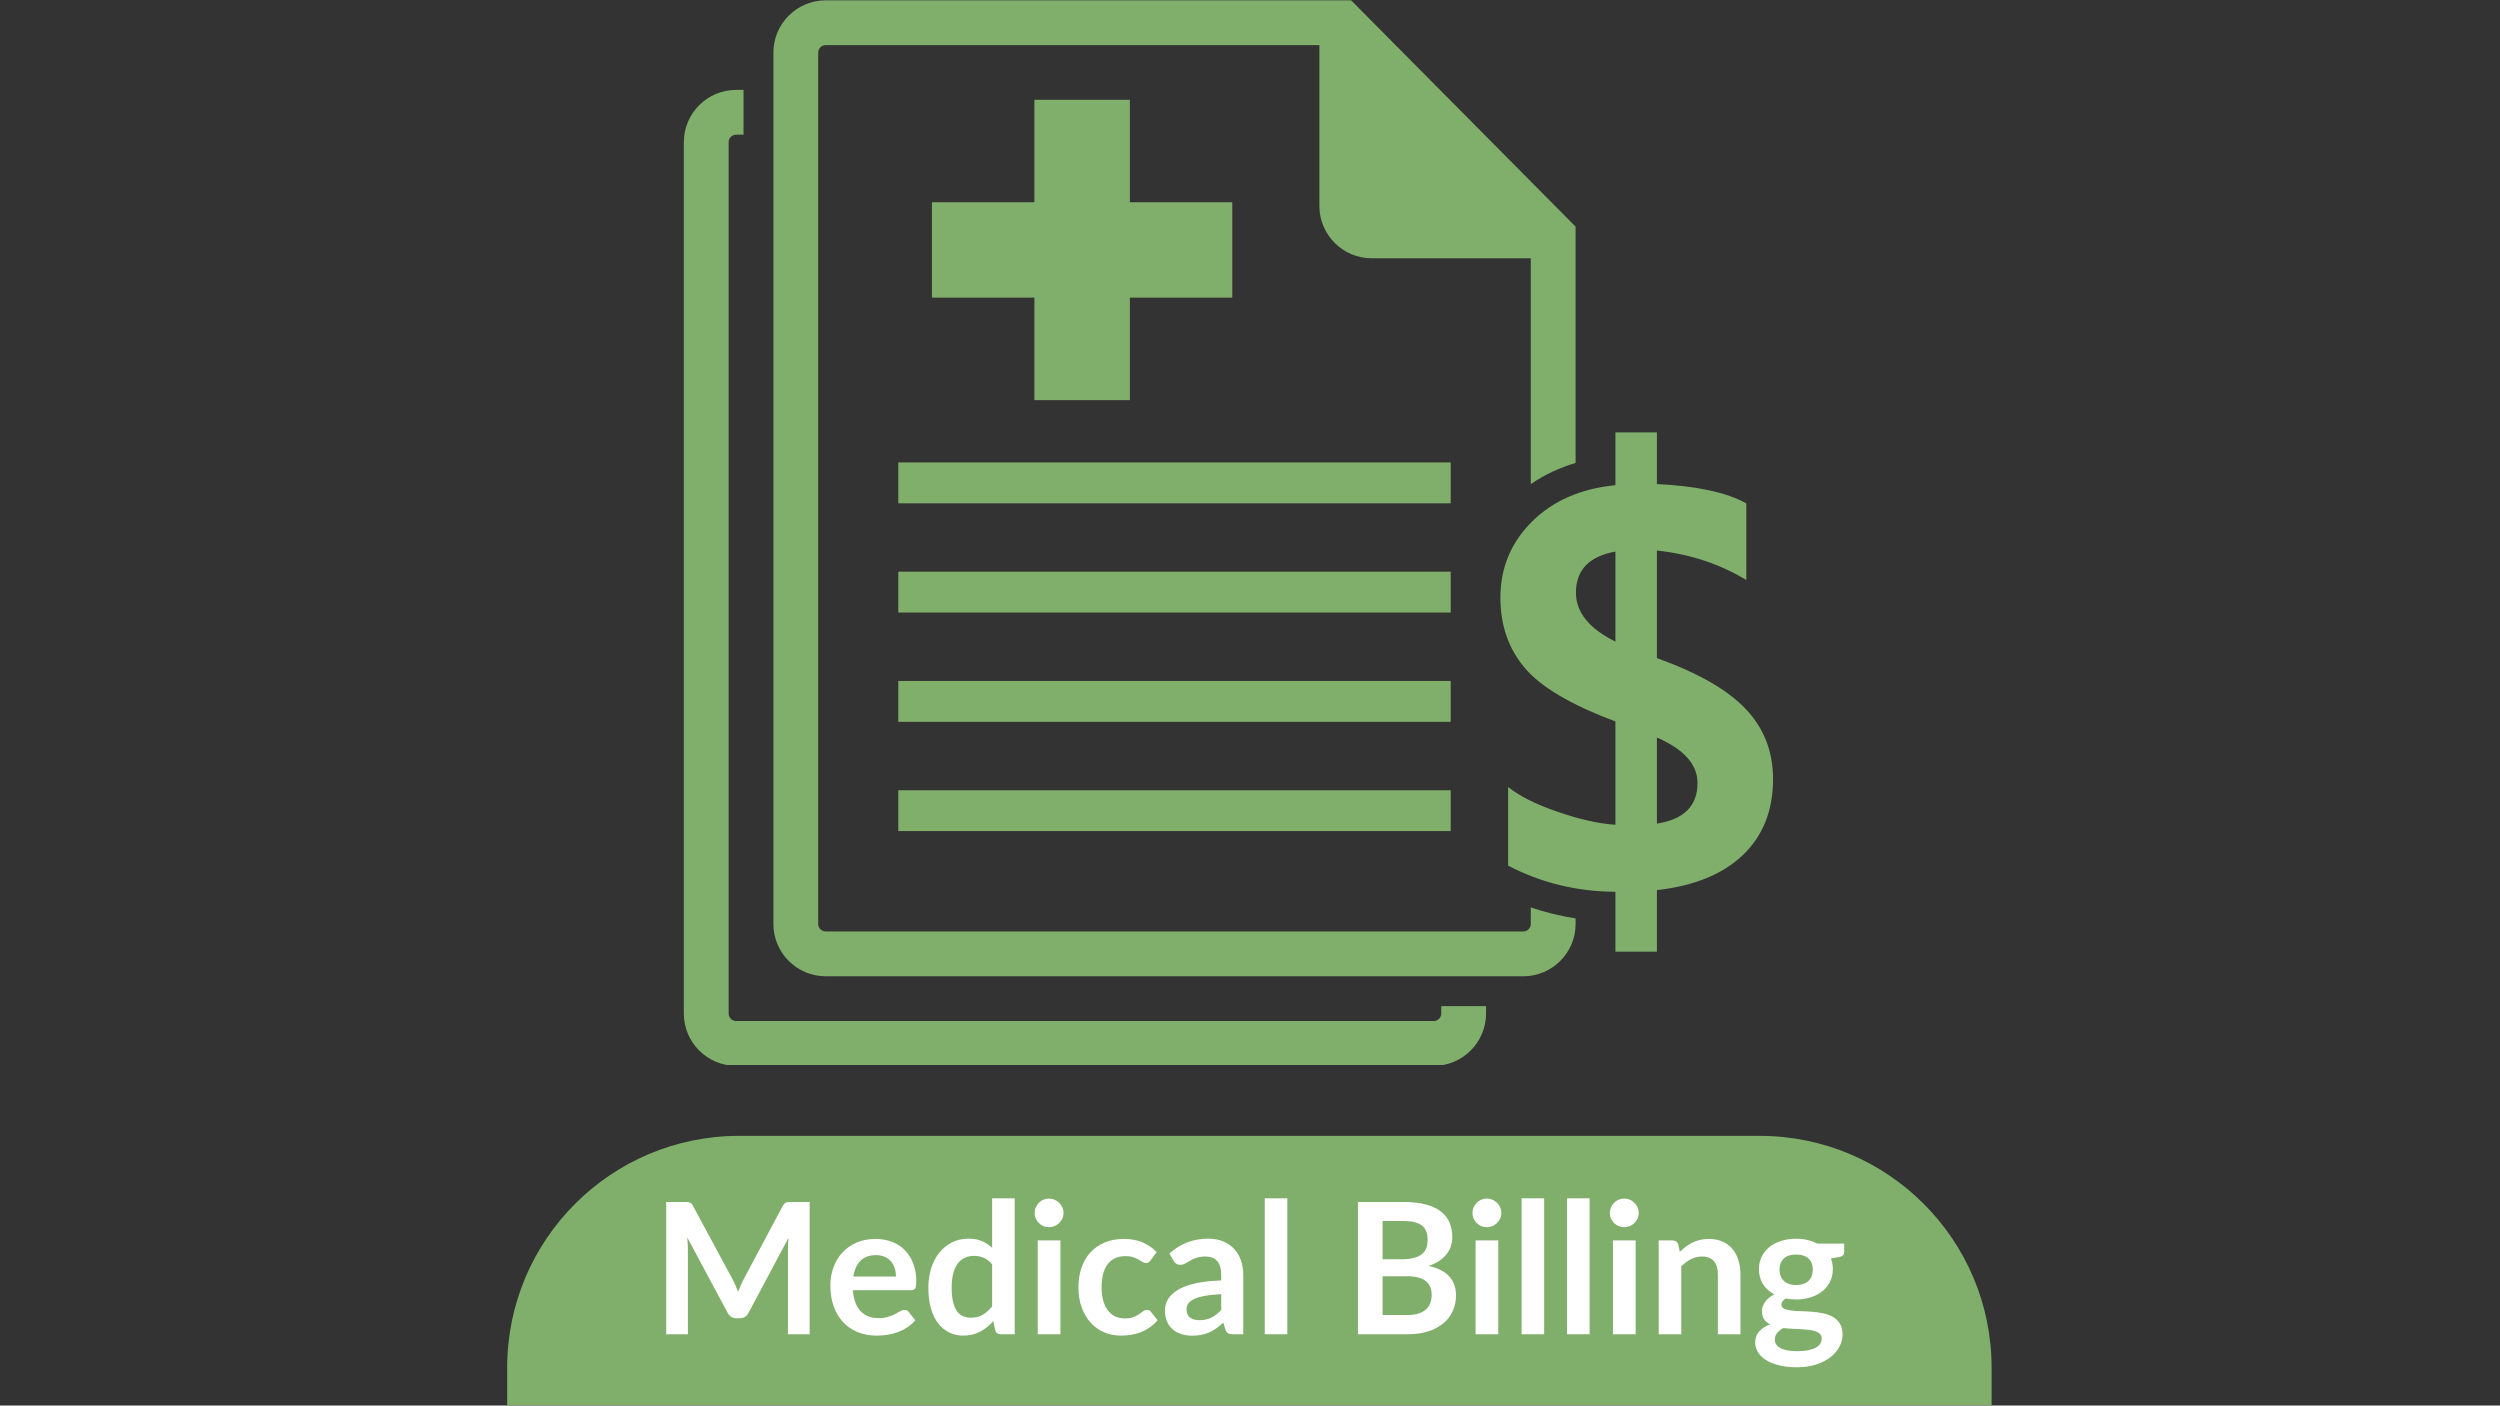
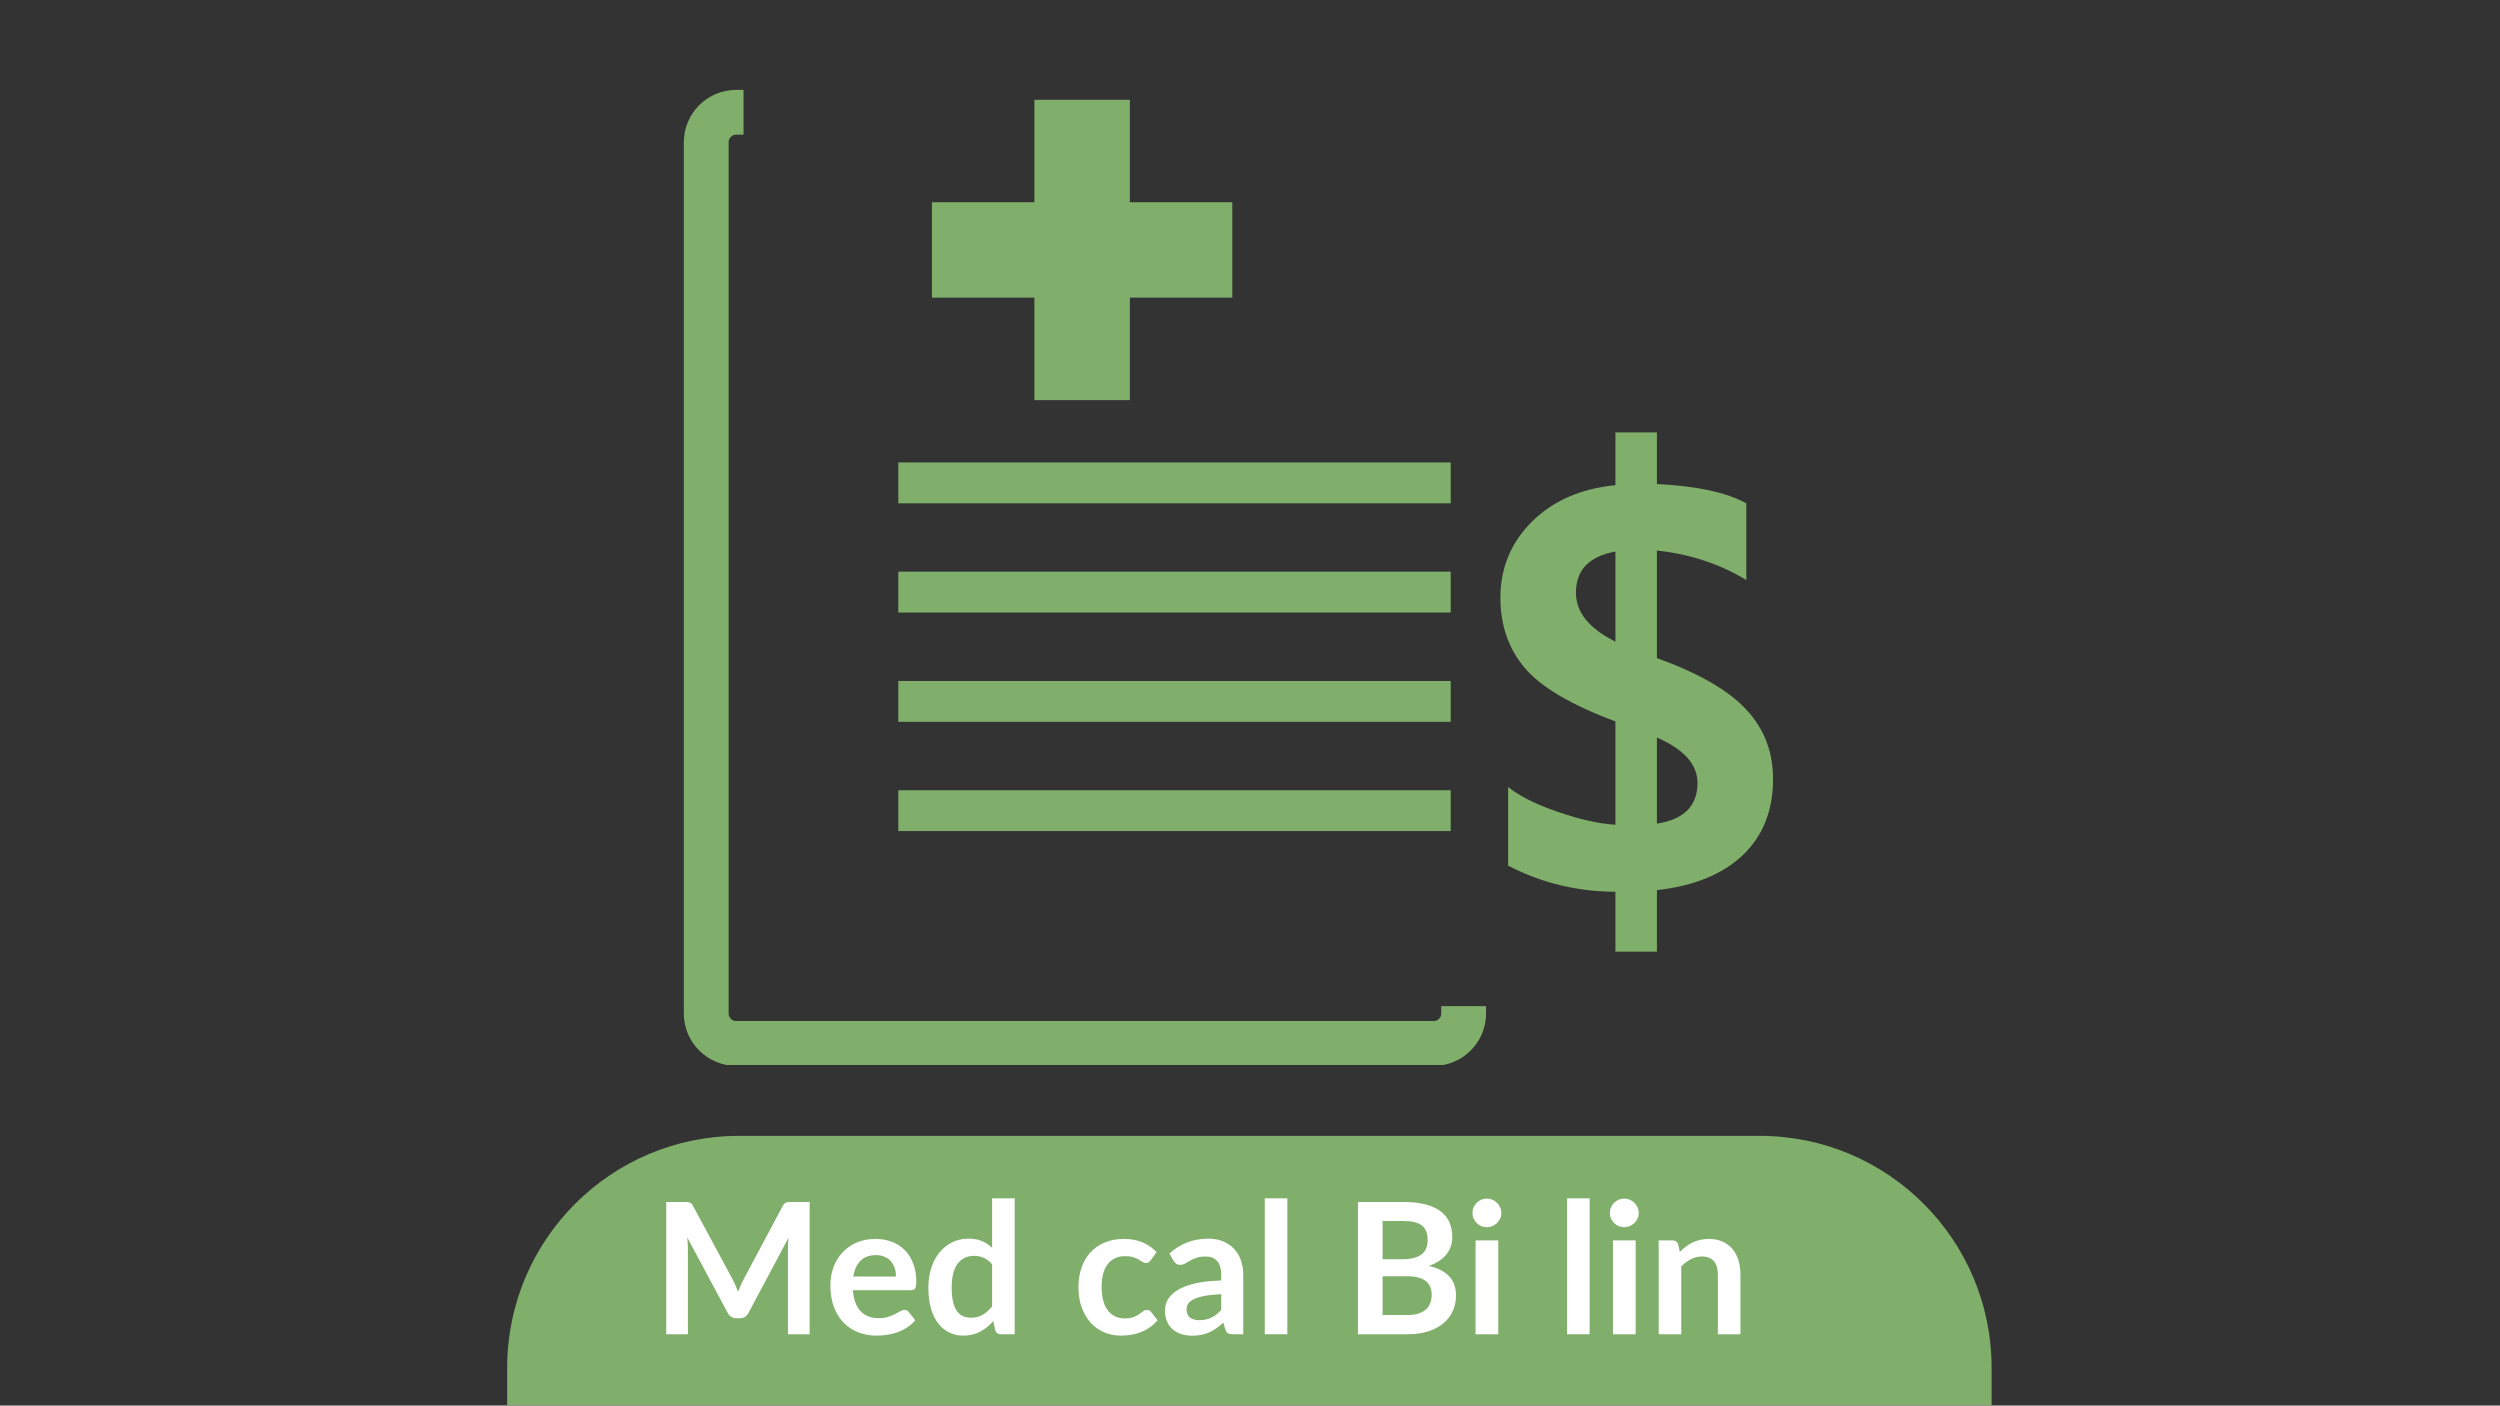
<svg xmlns="http://www.w3.org/2000/svg" width="1366" zoomAndPan="magnify" viewBox="0 0 1024.5 576" height="768" preserveAspectRatio="xMidYMid meet" version="1.0">
  <rect x="0" y="0" width="1024.5" height="576" fill="#333333" stroke="none" />
  <defs>
    <g />
    <clipPath id="452bb7b048">
      <path d="M 207.84 465.477 L 816.16 465.477 L 816.16 575.859 L 207.84 575.859 Z M 207.84 465.477 " clip-rule="nonzero" />
    </clipPath>
    <clipPath id="5a1661ac40">
      <path d="M 302.891 465.477 L 721.109 465.477 C 773.605 465.477 816.16 508.031 816.16 560.527 L 816.16 978.75 C 816.16 1031.246 773.605 1073.801 721.109 1073.801 L 302.891 1073.801 C 250.395 1073.801 207.84 1031.246 207.84 978.75 L 207.84 560.527 C 207.84 508.031 250.395 465.477 302.891 465.477 Z M 302.891 465.477 " clip-rule="nonzero" />
    </clipPath>
    <clipPath id="9593d1675e">
      <path d="M 280 36 L 609 36 L 609 436.426 L 280 436.426 Z M 280 36 " clip-rule="nonzero" />
    </clipPath>
    <clipPath id="16f0e6db5b">
-       <path d="M 316 0.141 L 646 0.141 L 646 401 L 316 401 Z M 316 0.141 " clip-rule="nonzero" />
+       <path d="M 316 0.141 L 646 401 L 316 401 Z M 316 0.141 " clip-rule="nonzero" />
    </clipPath>
  </defs>
  <g clip-path="url(#452bb7b048)">
    <g clip-path="url(#5a1661ac40)">
      <path fill="#80af6b" d="M 207.84 465.477 L 816.16 465.477 L 816.16 1073.801 L 207.84 1073.801 Z M 207.84 465.477 " fill-opacity="1" fill-rule="nonzero" />
    </g>
  </g>
  <g fill="#ffffff" fill-opacity="1">
    <g transform="translate(266.98, 546.774)">
      <g>
        <path d="M 64.812 -54.203 L 64.812 0 L 55.922 0 L 55.922 -35.016 C 55.922 -36.41 56 -37.922 56.156 -39.547 L 39.766 -8.766 C 38.992 -7.297 37.805 -6.562 36.203 -6.562 L 34.781 -6.562 C 33.188 -6.562 32 -7.297 31.219 -8.766 L 14.656 -39.656 C 14.727 -38.832 14.789 -38.02 14.844 -37.219 C 14.895 -36.414 14.922 -35.68 14.922 -35.016 L 14.922 0 L 6.031 0 L 6.031 -54.203 L 13.641 -54.203 C 14.086 -54.203 14.473 -54.188 14.797 -54.156 C 15.129 -54.133 15.426 -54.07 15.688 -53.969 C 15.945 -53.875 16.18 -53.711 16.391 -53.484 C 16.609 -53.266 16.816 -52.969 17.016 -52.594 L 33.25 -22.484 C 33.676 -21.691 34.066 -20.867 34.422 -20.016 C 34.785 -19.172 35.145 -18.297 35.5 -17.391 C 35.844 -18.316 36.203 -19.207 36.578 -20.062 C 36.953 -20.926 37.352 -21.758 37.781 -22.562 L 53.797 -52.594 C 53.992 -52.969 54.203 -53.266 54.422 -53.484 C 54.648 -53.711 54.895 -53.875 55.156 -53.969 C 55.414 -54.07 55.707 -54.133 56.031 -54.156 C 56.363 -54.188 56.754 -54.203 57.203 -54.203 Z M 64.812 -54.203 " />
      </g>
    </g>
  </g>
  <g fill="#ffffff" fill-opacity="1">
    <g transform="translate(337.82, 546.774)">
      <g>
        <path d="M 29.344 -23.656 C 29.344 -24.852 29.176 -25.984 28.844 -27.047 C 28.508 -28.109 28.004 -29.035 27.328 -29.828 C 26.648 -30.629 25.789 -31.258 24.75 -31.719 C 23.719 -32.188 22.516 -32.422 21.141 -32.422 C 18.461 -32.422 16.352 -31.656 14.812 -30.125 C 13.281 -28.602 12.301 -26.445 11.875 -23.656 Z M 11.688 -18.062 C 11.844 -16.094 12.191 -14.391 12.734 -12.953 C 13.285 -11.516 14.008 -10.328 14.906 -9.391 C 15.812 -8.453 16.883 -7.75 18.125 -7.281 C 19.363 -6.82 20.734 -6.594 22.234 -6.594 C 23.734 -6.594 25.023 -6.766 26.109 -7.109 C 27.191 -7.461 28.141 -7.852 28.953 -8.281 C 29.766 -8.707 30.477 -9.094 31.094 -9.438 C 31.707 -9.789 32.301 -9.969 32.875 -9.969 C 33.645 -9.969 34.219 -9.68 34.594 -9.109 L 37.266 -5.734 C 36.234 -4.535 35.082 -3.531 33.812 -2.719 C 32.539 -1.906 31.207 -1.254 29.812 -0.766 C 28.426 -0.273 27.016 0.066 25.578 0.266 C 24.141 0.461 22.75 0.562 21.406 0.562 C 18.727 0.562 16.238 0.117 13.938 -0.766 C 11.645 -1.648 9.645 -2.961 7.938 -4.703 C 6.238 -6.441 4.898 -8.594 3.922 -11.156 C 2.953 -13.719 2.469 -16.68 2.469 -20.047 C 2.469 -22.672 2.891 -25.141 3.734 -27.453 C 4.586 -29.766 5.805 -31.773 7.391 -33.484 C 8.984 -35.203 10.922 -36.562 13.203 -37.562 C 15.492 -38.562 18.078 -39.062 20.953 -39.062 C 23.379 -39.062 25.613 -38.672 27.656 -37.891 C 29.707 -37.117 31.469 -35.988 32.938 -34.5 C 34.414 -33.02 35.57 -31.195 36.406 -29.031 C 37.25 -26.875 37.672 -24.406 37.672 -21.625 C 37.672 -20.227 37.52 -19.285 37.219 -18.797 C 36.914 -18.305 36.344 -18.062 35.5 -18.062 Z M 11.688 -18.062 " />
      </g>
    </g>
  </g>
  <g fill="#ffffff" fill-opacity="1">
    <g transform="translate(377.85, 546.774)">
      <g>
        <path d="M 28.719 -28.641 C 27.664 -29.91 26.52 -30.805 25.281 -31.328 C 24.039 -31.859 22.711 -32.125 21.297 -32.125 C 19.891 -32.125 18.625 -31.859 17.5 -31.328 C 16.375 -30.805 15.41 -30.016 14.609 -28.953 C 13.816 -27.891 13.207 -26.539 12.781 -24.906 C 12.352 -23.27 12.141 -21.336 12.141 -19.109 C 12.141 -16.867 12.32 -14.969 12.688 -13.406 C 13.051 -11.844 13.566 -10.566 14.234 -9.578 C 14.91 -8.586 15.738 -7.875 16.719 -7.438 C 17.695 -7 18.785 -6.781 19.984 -6.781 C 21.898 -6.781 23.531 -7.18 24.875 -7.984 C 26.227 -8.785 27.508 -9.922 28.719 -11.391 Z M 37.969 -55.703 L 37.969 0 L 32.312 0 C 31.082 0 30.305 -0.562 29.984 -1.688 L 29.203 -5.391 C 27.648 -3.617 25.867 -2.18 23.859 -1.078 C 21.848 0.016 19.504 0.562 16.828 0.562 C 14.734 0.562 12.812 0.125 11.062 -0.75 C 9.312 -1.625 7.801 -2.891 6.531 -4.547 C 5.27 -6.211 4.297 -8.27 3.609 -10.719 C 2.93 -13.164 2.594 -15.961 2.594 -19.109 C 2.594 -21.961 2.977 -24.613 3.75 -27.062 C 4.52 -29.508 5.629 -31.633 7.078 -33.438 C 8.535 -35.238 10.273 -36.645 12.297 -37.656 C 14.316 -38.664 16.586 -39.172 19.109 -39.172 C 21.266 -39.172 23.102 -38.832 24.625 -38.156 C 26.145 -37.477 27.508 -36.566 28.719 -35.422 L 28.719 -55.703 Z M 37.969 -55.703 " />
      </g>
    </g>
  </g>
  <g fill="#ffffff" fill-opacity="1">
    <g transform="translate(420.392, 546.774)">
      <g>
-         <path d="M 14.172 -38.453 L 14.172 0 L 4.875 0 L 4.875 -38.453 Z M 15.438 -49.672 C 15.438 -48.867 15.273 -48.117 14.953 -47.422 C 14.629 -46.723 14.195 -46.109 13.656 -45.578 C 13.125 -45.055 12.492 -44.641 11.766 -44.328 C 11.047 -44.016 10.273 -43.859 9.453 -43.859 C 8.648 -43.859 7.891 -44.016 7.172 -44.328 C 6.461 -44.641 5.844 -45.055 5.312 -45.578 C 4.789 -46.109 4.375 -46.723 4.062 -47.422 C 3.75 -48.117 3.594 -48.867 3.594 -49.672 C 3.594 -50.492 3.75 -51.266 4.062 -51.984 C 4.375 -52.711 4.789 -53.336 5.312 -53.859 C 5.844 -54.391 6.461 -54.812 7.172 -55.125 C 7.891 -55.438 8.648 -55.594 9.453 -55.594 C 10.273 -55.594 11.047 -55.438 11.766 -55.125 C 12.492 -54.812 13.125 -54.391 13.656 -53.859 C 14.195 -53.336 14.629 -52.711 14.953 -51.984 C 15.273 -51.266 15.438 -50.492 15.438 -49.672 Z M 15.438 -49.672 " />
-       </g>
+         </g>
    </g>
  </g>
  <g fill="#ffffff" fill-opacity="1">
    <g transform="translate(439.433, 546.774)">
      <g>
        <path d="M 32.125 -30.328 C 31.852 -29.973 31.582 -29.695 31.312 -29.5 C 31.051 -29.301 30.672 -29.203 30.172 -29.203 C 29.703 -29.203 29.238 -29.344 28.781 -29.625 C 28.332 -29.914 27.797 -30.242 27.172 -30.609 C 26.547 -30.973 25.801 -31.297 24.938 -31.578 C 24.082 -31.867 23.016 -32.016 21.734 -32.016 C 20.109 -32.016 18.68 -31.719 17.453 -31.125 C 16.234 -30.539 15.219 -29.695 14.406 -28.594 C 13.594 -27.5 12.988 -26.172 12.594 -24.609 C 12.195 -23.047 12 -21.273 12 -19.297 C 12 -17.254 12.219 -15.43 12.656 -13.828 C 13.094 -12.234 13.723 -10.891 14.547 -9.797 C 15.367 -8.711 16.363 -7.891 17.531 -7.328 C 18.707 -6.766 20.035 -6.484 21.516 -6.484 C 22.992 -6.484 24.188 -6.664 25.094 -7.031 C 26.008 -7.395 26.781 -7.797 27.406 -8.234 C 28.031 -8.672 28.57 -9.066 29.031 -9.422 C 29.488 -9.785 30.008 -9.969 30.594 -9.969 C 31.344 -9.969 31.906 -9.68 32.281 -9.109 L 34.938 -5.734 C 33.914 -4.535 32.801 -3.531 31.594 -2.719 C 30.395 -1.906 29.148 -1.254 27.859 -0.766 C 26.578 -0.273 25.254 0.066 23.891 0.266 C 22.535 0.461 21.18 0.562 19.828 0.562 C 17.453 0.562 15.211 0.117 13.109 -0.766 C 11.016 -1.648 9.18 -2.941 7.609 -4.641 C 6.035 -6.348 4.789 -8.43 3.875 -10.891 C 2.969 -13.348 2.516 -16.148 2.516 -19.297 C 2.516 -22.129 2.922 -24.75 3.734 -27.156 C 4.547 -29.57 5.738 -31.66 7.312 -33.422 C 8.883 -35.18 10.832 -36.562 13.156 -37.562 C 15.477 -38.562 18.148 -39.062 21.172 -39.062 C 24.047 -39.062 26.562 -38.598 28.719 -37.672 C 30.883 -36.742 32.832 -35.422 34.562 -33.703 Z M 32.125 -30.328 " />
      </g>
    </g>
  </g>
  <g fill="#ffffff" fill-opacity="1">
    <g transform="translate(475.565, 546.774)">
      <g>
        <path d="M 24.891 -16.422 C 22.211 -16.297 19.961 -16.062 18.141 -15.719 C 16.316 -15.383 14.852 -14.953 13.75 -14.422 C 12.656 -13.898 11.867 -13.289 11.391 -12.594 C 10.922 -11.895 10.688 -11.133 10.688 -10.312 C 10.688 -8.688 11.164 -7.52 12.125 -6.812 C 13.082 -6.113 14.336 -5.766 15.891 -5.766 C 17.797 -5.766 19.441 -6.109 20.828 -6.797 C 22.211 -7.484 23.566 -8.531 24.891 -9.938 Z M 3.672 -33.094 C 8.098 -37.145 13.422 -39.172 19.641 -39.172 C 21.891 -39.172 23.898 -38.801 25.672 -38.062 C 27.453 -37.32 28.953 -36.297 30.172 -34.984 C 31.398 -33.68 32.332 -32.113 32.969 -30.281 C 33.602 -28.457 33.922 -26.461 33.922 -24.297 L 33.922 0 L 29.719 0 C 28.844 0 28.164 -0.129 27.688 -0.391 C 27.219 -0.648 26.848 -1.18 26.578 -1.984 L 25.75 -4.766 C 24.781 -3.891 23.832 -3.117 22.906 -2.453 C 21.977 -1.797 21.016 -1.238 20.016 -0.781 C 19.016 -0.332 17.945 0.004 16.812 0.234 C 15.676 0.473 14.422 0.594 13.047 0.594 C 11.422 0.594 9.922 0.375 8.547 -0.062 C 7.172 -0.5 5.984 -1.156 4.984 -2.031 C 3.984 -2.906 3.207 -3.988 2.656 -5.281 C 2.113 -6.582 1.844 -8.098 1.844 -9.828 C 1.844 -10.797 2.004 -11.758 2.328 -12.719 C 2.648 -13.688 3.176 -14.609 3.906 -15.484 C 4.645 -16.359 5.602 -17.18 6.781 -17.953 C 7.957 -18.723 9.398 -19.395 11.109 -19.969 C 12.828 -20.551 14.82 -21.02 17.094 -21.375 C 19.363 -21.738 21.961 -21.961 24.891 -22.047 L 24.891 -24.297 C 24.891 -26.867 24.336 -28.77 23.234 -30 C 22.141 -31.238 20.555 -31.859 18.484 -31.859 C 16.984 -31.859 15.738 -31.68 14.75 -31.328 C 13.758 -30.984 12.891 -30.594 12.141 -30.156 C 11.391 -29.719 10.707 -29.32 10.094 -28.969 C 9.488 -28.625 8.812 -28.453 8.062 -28.453 C 7.406 -28.453 6.852 -28.617 6.406 -28.953 C 5.957 -29.297 5.598 -29.691 5.328 -30.141 Z M 3.672 -33.094 " />
      </g>
    </g>
  </g>
  <g fill="#ffffff" fill-opacity="1">
    <g transform="translate(513.609, 546.774)">
      <g>
        <path d="M 13.938 -55.703 L 13.938 0 L 4.688 0 L 4.688 -55.703 Z M 13.938 -55.703 " />
      </g>
    </g>
  </g>
  <g fill="#ffffff" fill-opacity="1">
    <g transform="translate(532.237, 546.774)">
      <g />
    </g>
  </g>
  <g fill="#ffffff" fill-opacity="1">
    <g transform="translate(550.454, 546.774)">
      <g>
        <path d="M 26.312 -7.875 C 28.188 -7.875 29.758 -8.098 31.031 -8.547 C 32.312 -8.992 33.332 -9.594 34.094 -10.344 C 34.852 -11.094 35.398 -11.969 35.734 -12.969 C 36.078 -13.969 36.25 -15.031 36.25 -16.156 C 36.25 -17.332 36.062 -18.391 35.688 -19.328 C 35.312 -20.266 34.723 -21.062 33.922 -21.719 C 33.117 -22.383 32.086 -22.891 30.828 -23.234 C 29.566 -23.586 28.051 -23.766 26.281 -23.766 L 16.125 -23.766 L 16.125 -7.875 Z M 16.125 -46.406 L 16.125 -30.734 L 24.141 -30.734 C 27.586 -30.734 30.191 -31.359 31.953 -32.609 C 33.711 -33.859 34.594 -35.848 34.594 -38.578 C 34.594 -41.398 33.789 -43.41 32.188 -44.609 C 30.594 -45.805 28.098 -46.406 24.703 -46.406 Z M 24.703 -54.203 C 28.254 -54.203 31.289 -53.863 33.812 -53.188 C 36.332 -52.508 38.398 -51.547 40.016 -50.297 C 41.629 -49.055 42.812 -47.547 43.562 -45.766 C 44.312 -43.992 44.688 -41.992 44.688 -39.766 C 44.688 -38.492 44.5 -37.273 44.125 -36.109 C 43.75 -34.953 43.164 -33.867 42.375 -32.859 C 41.594 -31.848 40.594 -30.926 39.375 -30.094 C 38.164 -29.27 36.723 -28.57 35.047 -28 C 42.492 -26.32 46.219 -22.301 46.219 -15.938 C 46.219 -13.633 45.781 -11.508 44.906 -9.562 C 44.031 -7.613 42.754 -5.93 41.078 -4.516 C 39.41 -3.109 37.348 -2.004 34.891 -1.203 C 32.441 -0.398 29.645 0 26.5 0 L 6.031 0 L 6.031 -54.203 Z M 24.703 -54.203 " />
      </g>
    </g>
  </g>
  <g fill="#ffffff" fill-opacity="1">
    <g transform="translate(599.817, 546.774)">
      <g>
        <path d="M 14.172 -38.453 L 14.172 0 L 4.875 0 L 4.875 -38.453 Z M 15.438 -49.672 C 15.438 -48.867 15.273 -48.117 14.953 -47.422 C 14.629 -46.723 14.195 -46.109 13.656 -45.578 C 13.125 -45.055 12.492 -44.641 11.766 -44.328 C 11.047 -44.016 10.273 -43.859 9.453 -43.859 C 8.648 -43.859 7.891 -44.016 7.172 -44.328 C 6.461 -44.641 5.844 -45.055 5.312 -45.578 C 4.789 -46.109 4.375 -46.723 4.062 -47.422 C 3.75 -48.117 3.594 -48.867 3.594 -49.672 C 3.594 -50.492 3.75 -51.266 4.062 -51.984 C 4.375 -52.711 4.789 -53.336 5.312 -53.859 C 5.844 -54.391 6.461 -54.812 7.172 -55.125 C 7.891 -55.438 8.648 -55.594 9.453 -55.594 C 10.273 -55.594 11.047 -55.438 11.766 -55.125 C 12.492 -54.812 13.125 -54.391 13.656 -53.859 C 14.195 -53.336 14.629 -52.711 14.953 -51.984 C 15.273 -51.266 15.438 -50.492 15.438 -49.672 Z M 15.438 -49.672 " />
      </g>
    </g>
  </g>
  <g fill="#ffffff" fill-opacity="1">
    <g transform="translate(618.858, 546.774)">
      <g>
-         <path d="M 13.938 -55.703 L 13.938 0 L 4.688 0 L 4.688 -55.703 Z M 13.938 -55.703 " />
-       </g>
+         </g>
    </g>
  </g>
  <g fill="#ffffff" fill-opacity="1">
    <g transform="translate(637.486, 546.774)">
      <g>
        <path d="M 13.938 -55.703 L 13.938 0 L 4.688 0 L 4.688 -55.703 Z M 13.938 -55.703 " />
      </g>
    </g>
  </g>
  <g fill="#ffffff" fill-opacity="1">
    <g transform="translate(656.114, 546.774)">
      <g>
        <path d="M 14.172 -38.453 L 14.172 0 L 4.875 0 L 4.875 -38.453 Z M 15.438 -49.672 C 15.438 -48.867 15.273 -48.117 14.953 -47.422 C 14.629 -46.723 14.195 -46.109 13.656 -45.578 C 13.125 -45.055 12.492 -44.641 11.766 -44.328 C 11.047 -44.016 10.273 -43.859 9.453 -43.859 C 8.648 -43.859 7.891 -44.016 7.172 -44.328 C 6.461 -44.641 5.844 -45.055 5.312 -45.578 C 4.789 -46.109 4.375 -46.723 4.062 -47.422 C 3.75 -48.117 3.594 -48.867 3.594 -49.672 C 3.594 -50.492 3.75 -51.266 4.062 -51.984 C 4.375 -52.711 4.789 -53.336 5.312 -53.859 C 5.844 -54.391 6.461 -54.812 7.172 -55.125 C 7.891 -55.438 8.648 -55.594 9.453 -55.594 C 10.273 -55.594 11.047 -55.438 11.766 -55.125 C 12.492 -54.812 13.125 -54.391 13.656 -53.859 C 14.195 -53.336 14.629 -52.711 14.953 -51.984 C 15.273 -51.266 15.438 -50.492 15.438 -49.672 Z M 15.438 -49.672 " />
      </g>
    </g>
  </g>
  <g fill="#ffffff" fill-opacity="1">
    <g transform="translate(675.155, 546.774)">
      <g>
        <path d="M 13.234 -33.734 C 14.004 -34.504 14.82 -35.223 15.688 -35.891 C 16.551 -36.555 17.461 -37.117 18.422 -37.578 C 19.379 -38.035 20.41 -38.395 21.516 -38.656 C 22.617 -38.926 23.816 -39.062 25.109 -39.062 C 27.211 -39.062 29.078 -38.703 30.703 -37.984 C 32.328 -37.273 33.68 -36.273 34.766 -34.984 C 35.848 -33.703 36.672 -32.164 37.234 -30.375 C 37.797 -28.594 38.078 -26.629 38.078 -24.484 L 38.078 0 L 28.828 0 L 28.828 -24.484 C 28.828 -26.828 28.289 -28.641 27.219 -29.922 C 26.145 -31.211 24.504 -31.859 22.297 -31.859 C 20.703 -31.859 19.203 -31.492 17.797 -30.766 C 16.398 -30.047 15.078 -29.062 13.828 -27.812 L 13.828 0 L 4.578 0 L 4.578 -38.453 L 10.234 -38.453 C 11.43 -38.453 12.219 -37.891 12.594 -36.766 Z M 13.234 -33.734 " />
      </g>
    </g>
  </g>
  <g fill="#ffffff" fill-opacity="1">
    <g transform="translate(717.434, 546.774)">
      <g>
-         <path d="M 18.625 -20.172 C 19.781 -20.172 20.781 -20.328 21.625 -20.641 C 22.477 -20.953 23.188 -21.379 23.75 -21.922 C 24.312 -22.473 24.734 -23.133 25.016 -23.906 C 25.305 -24.688 25.453 -25.539 25.453 -26.469 C 25.453 -28.363 24.883 -29.867 23.75 -30.984 C 22.613 -32.098 20.906 -32.656 18.625 -32.656 C 16.352 -32.656 14.648 -32.098 13.516 -30.984 C 12.379 -29.867 11.812 -28.363 11.812 -26.469 C 11.812 -25.562 11.953 -24.723 12.234 -23.953 C 12.523 -23.18 12.953 -22.516 13.516 -21.953 C 14.078 -21.391 14.785 -20.953 15.641 -20.641 C 16.504 -20.328 17.5 -20.172 18.625 -20.172 Z M 29.094 1.719 C 29.094 0.969 28.863 0.359 28.406 -0.109 C 27.957 -0.586 27.348 -0.957 26.578 -1.219 C 25.805 -1.477 24.898 -1.672 23.859 -1.797 C 22.816 -1.922 21.711 -2.016 20.547 -2.078 C 19.391 -2.141 18.191 -2.195 16.953 -2.25 C 15.723 -2.301 14.52 -2.398 13.344 -2.547 C 12.32 -1.973 11.488 -1.297 10.844 -0.516 C 10.207 0.254 9.891 1.148 9.891 2.172 C 9.891 2.848 10.055 3.477 10.391 4.062 C 10.734 4.656 11.273 5.16 12.016 5.578 C 12.754 6.004 13.707 6.336 14.875 6.578 C 16.051 6.816 17.488 6.938 19.188 6.938 C 20.914 6.938 22.406 6.801 23.656 6.531 C 24.906 6.27 25.938 5.91 26.75 5.453 C 27.562 4.992 28.156 4.441 28.531 3.797 C 28.906 3.16 29.094 2.469 29.094 1.719 Z M 38.312 -37.141 L 38.312 -33.703 C 38.312 -32.598 37.648 -31.922 36.328 -31.672 L 32.875 -31.031 C 33.395 -29.707 33.656 -28.258 33.656 -26.688 C 33.656 -24.789 33.273 -23.07 32.516 -21.531 C 31.754 -20 30.695 -18.691 29.344 -17.609 C 28 -16.535 26.406 -15.707 24.562 -15.125 C 22.727 -14.539 20.75 -14.25 18.625 -14.25 C 17.875 -14.25 17.148 -14.285 16.453 -14.359 C 15.754 -14.43 15.066 -14.531 14.391 -14.656 C 13.191 -13.926 12.594 -13.113 12.594 -12.219 C 12.594 -11.445 12.945 -10.879 13.656 -10.516 C 14.375 -10.148 15.316 -9.891 16.484 -9.734 C 17.66 -9.586 19 -9.492 20.5 -9.453 C 22 -9.422 23.535 -9.344 25.109 -9.219 C 26.68 -9.094 28.219 -8.875 29.719 -8.562 C 31.219 -8.25 32.555 -7.754 33.734 -7.078 C 34.91 -6.41 35.852 -5.492 36.562 -4.328 C 37.281 -3.172 37.641 -1.676 37.641 0.156 C 37.641 1.852 37.219 3.5 36.375 5.094 C 35.539 6.695 34.328 8.125 32.734 9.375 C 31.148 10.625 29.203 11.629 26.891 12.391 C 24.578 13.148 21.945 13.531 19 13.531 C 16.102 13.531 13.578 13.25 11.422 12.688 C 9.273 12.125 7.488 11.375 6.062 10.438 C 4.645 9.5 3.586 8.414 2.891 7.188 C 2.191 5.969 1.844 4.695 1.844 3.375 C 1.844 1.57 2.383 0.066 3.469 -1.141 C 4.551 -2.359 6.047 -3.328 7.953 -4.047 C 6.922 -4.566 6.102 -5.266 5.5 -6.141 C 4.906 -7.016 4.609 -8.164 4.609 -9.594 C 4.609 -10.164 4.711 -10.758 4.922 -11.375 C 5.141 -11.988 5.453 -12.594 5.859 -13.188 C 6.273 -13.789 6.797 -14.359 7.422 -14.891 C 8.047 -15.43 8.785 -15.914 9.641 -16.344 C 7.68 -17.395 6.145 -18.797 5.031 -20.547 C 3.926 -22.297 3.375 -24.344 3.375 -26.688 C 3.375 -28.582 3.754 -30.297 4.516 -31.828 C 5.273 -33.367 6.336 -34.68 7.703 -35.766 C 9.066 -36.859 10.676 -37.691 12.531 -38.266 C 14.395 -38.848 16.426 -39.141 18.625 -39.141 C 20.281 -39.141 21.832 -38.969 23.281 -38.625 C 24.727 -38.289 26.051 -37.797 27.25 -37.141 Z M 38.312 -37.141 " />
-       </g>
+         </g>
    </g>
  </g>
  <path fill="#80af6b" d="M 504.992 121.969 L 463.02 121.969 L 463.02 163.98 L 423.895 163.98 L 423.895 121.969 L 381.91 121.969 L 381.91 82.883 L 423.895 82.883 L 423.895 40.898 L 463.02 40.898 L 463.02 82.883 L 504.992 82.883 Z M 504.992 121.969 " fill-opacity="1" fill-rule="nonzero" />
  <g clip-path="url(#9593d1675e)">
    <path fill="#80af6b" d="M 590.621 412.309 L 590.621 415.363 C 590.621 417.023 589.227 418.418 587.566 418.418 L 301.648 418.418 C 299.988 418.418 298.594 417.023 298.594 415.363 L 298.594 58.25 C 298.594 56.59 299.988 55.195 301.648 55.195 L 304.703 55.195 L 304.703 36.84 L 301.648 36.84 C 289.848 36.84 280.238 46.449 280.238 58.25 L 280.238 415.363 C 280.238 427.164 289.848 436.773 301.648 436.773 L 587.566 436.773 C 599.367 436.773 608.98 427.164 608.98 415.363 L 608.98 412.309 Z M 590.621 412.309 " fill-opacity="1" fill-rule="nonzero" />
  </g>
  <path fill="#80af6b" d="M 368.129 189.508 L 594.5 189.508 L 594.5 206.258 L 368.129 206.258 Z M 368.129 189.508 " fill-opacity="1" fill-rule="nonzero" />
  <path fill="#80af6b" d="M 368.129 234.27 L 594.5 234.27 L 594.5 251.02 L 368.129 251.02 Z M 368.129 234.27 " fill-opacity="1" fill-rule="nonzero" />
  <path fill="#80af6b" d="M 368.129 279.059 L 594.5 279.059 L 594.5 295.809 L 368.129 295.809 Z M 368.129 279.059 " fill-opacity="1" fill-rule="nonzero" />
  <path fill="#80af6b" d="M 368.129 323.848 L 594.5 323.848 L 594.5 340.57 L 368.129 340.57 Z M 368.129 323.848 " fill-opacity="1" fill-rule="nonzero" />
  <g clip-path="url(#16f0e6db5b)">
-     <path fill="#80af6b" d="M 627.32 371.871 L 627.32 378.648 C 627.32 380.309 625.926 381.703 624.266 381.703 L 338.348 381.703 C 336.688 381.703 335.293 380.309 335.293 378.648 L 335.293 21.551 C 335.293 19.891 336.688 18.496 338.348 18.496 L 540.688 18.496 L 540.688 84.434 C 540.688 96.234 550.297 105.844 562.098 105.844 L 627.32 105.844 L 627.32 198.391 C 632.805 194.613 638.926 191.711 645.676 189.703 L 645.676 92.871 L 553.699 0.141 L 338.348 0.141 C 326.547 0.141 316.938 9.75 316.938 21.551 L 316.938 378.664 C 316.938 390.465 326.547 400.074 338.348 400.074 L 624.266 400.074 C 636.066 400.074 645.676 390.465 645.676 378.664 L 645.676 376.348 C 639.414 375.387 633.293 373.895 627.32 371.871 Z M 627.32 371.871 " fill-opacity="1" fill-rule="nonzero" />
-   </g>
+     </g>
  <path fill="#80af6b" d="M 679 364.77 L 679 390.004 L 661.996 390.004 L 661.996 365.453 C 646.25 365.371 631.59 361.801 618.031 354.742 L 618.031 322.508 C 622.523 326.16 629.23 329.535 638.16 332.621 C 647.074 335.73 655.023 337.531 661.996 337.988 L 661.996 295.629 C 643.852 288.875 631.465 281.566 624.84 273.699 C 618.184 265.832 614.863 256.238 614.863 244.91 C 614.863 232.734 619.176 222.355 627.781 213.777 C 636.414 205.199 647.812 200.234 661.996 198.824 L 661.996 177.191 L 679 177.191 L 679 198.363 C 695.375 199.16 707.582 201.797 715.645 206.285 L 715.645 237.699 C 704.805 231.102 692.574 227.07 679 225.605 L 679 269.684 C 696.004 275.809 708.18 282.809 715.531 290.691 C 722.91 298.543 726.594 308.07 726.594 319.242 C 726.594 332.133 722.48 342.508 714.25 350.375 C 706.02 358.242 694.289 363.055 679 364.77 Z M 661.996 262.934 L 661.996 226.039 C 651.215 227.977 645.816 233.586 645.816 242.902 C 645.816 250.895 651.215 257.59 661.996 262.934 Z M 679 302.238 L 679 337.516 C 690.09 335.801 695.641 330.25 695.641 320.875 C 695.641 313.273 690.09 307.066 679 302.238 Z M 679 302.238 " fill-opacity="1" fill-rule="nonzero" />
</svg>